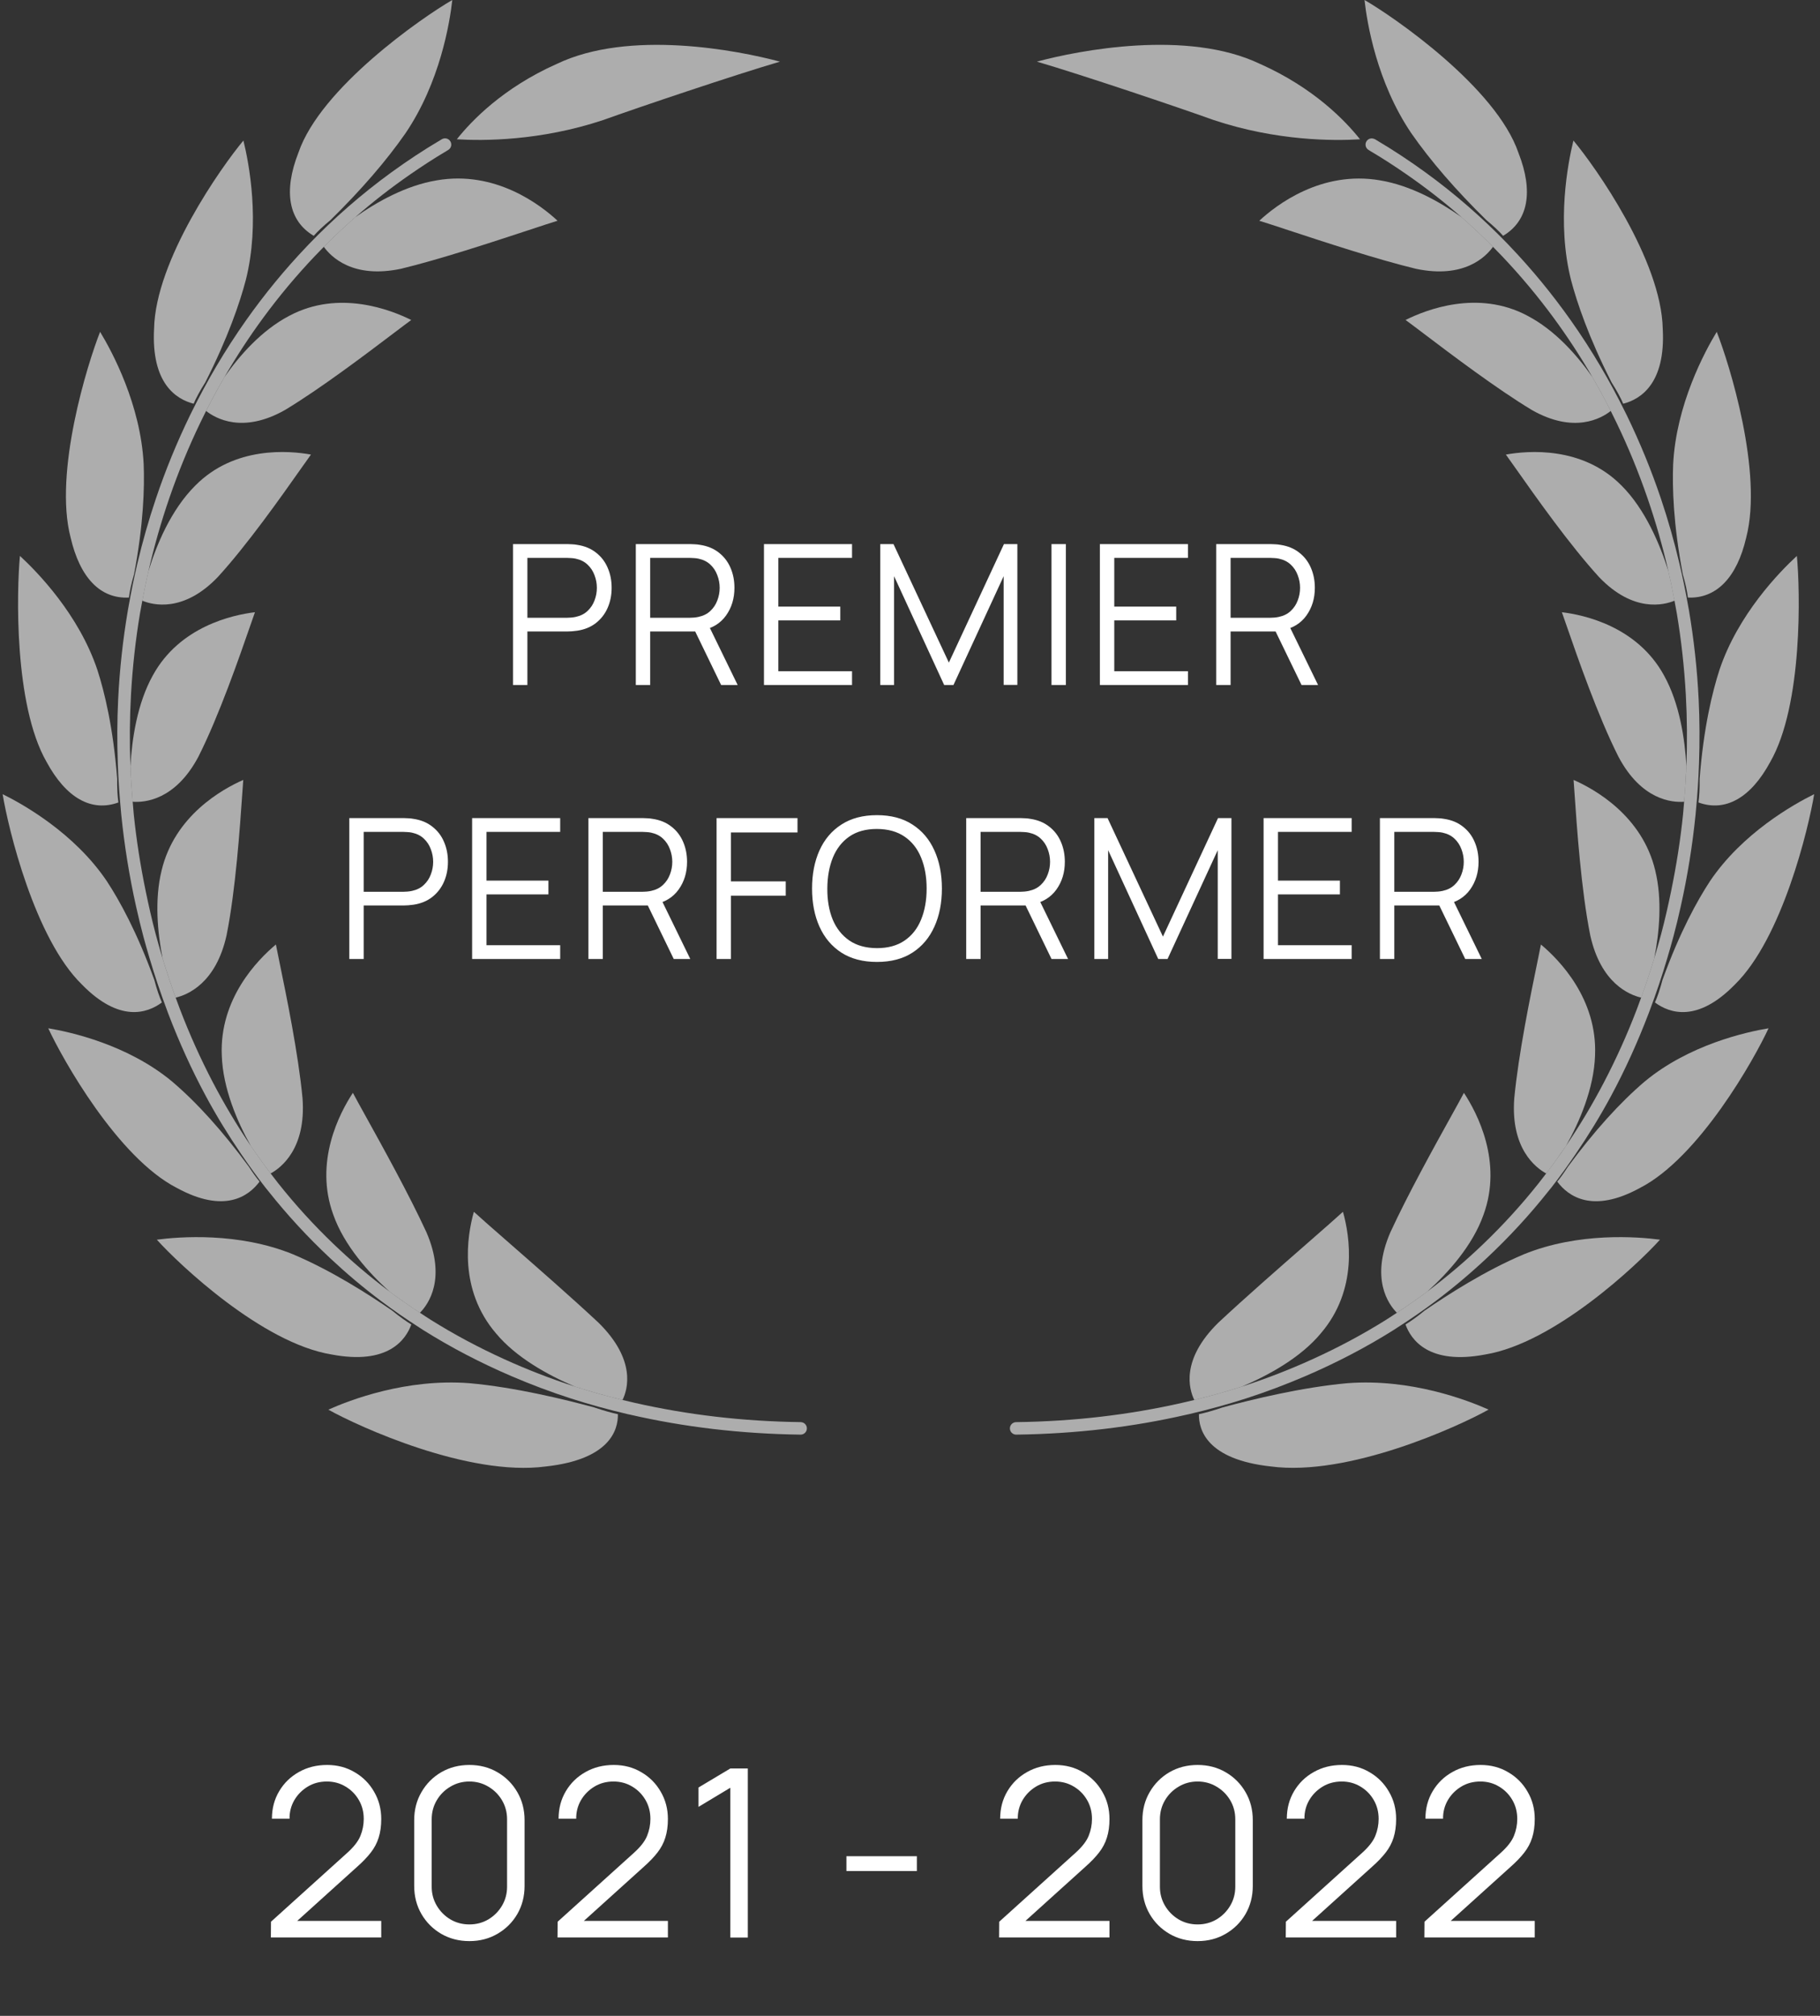
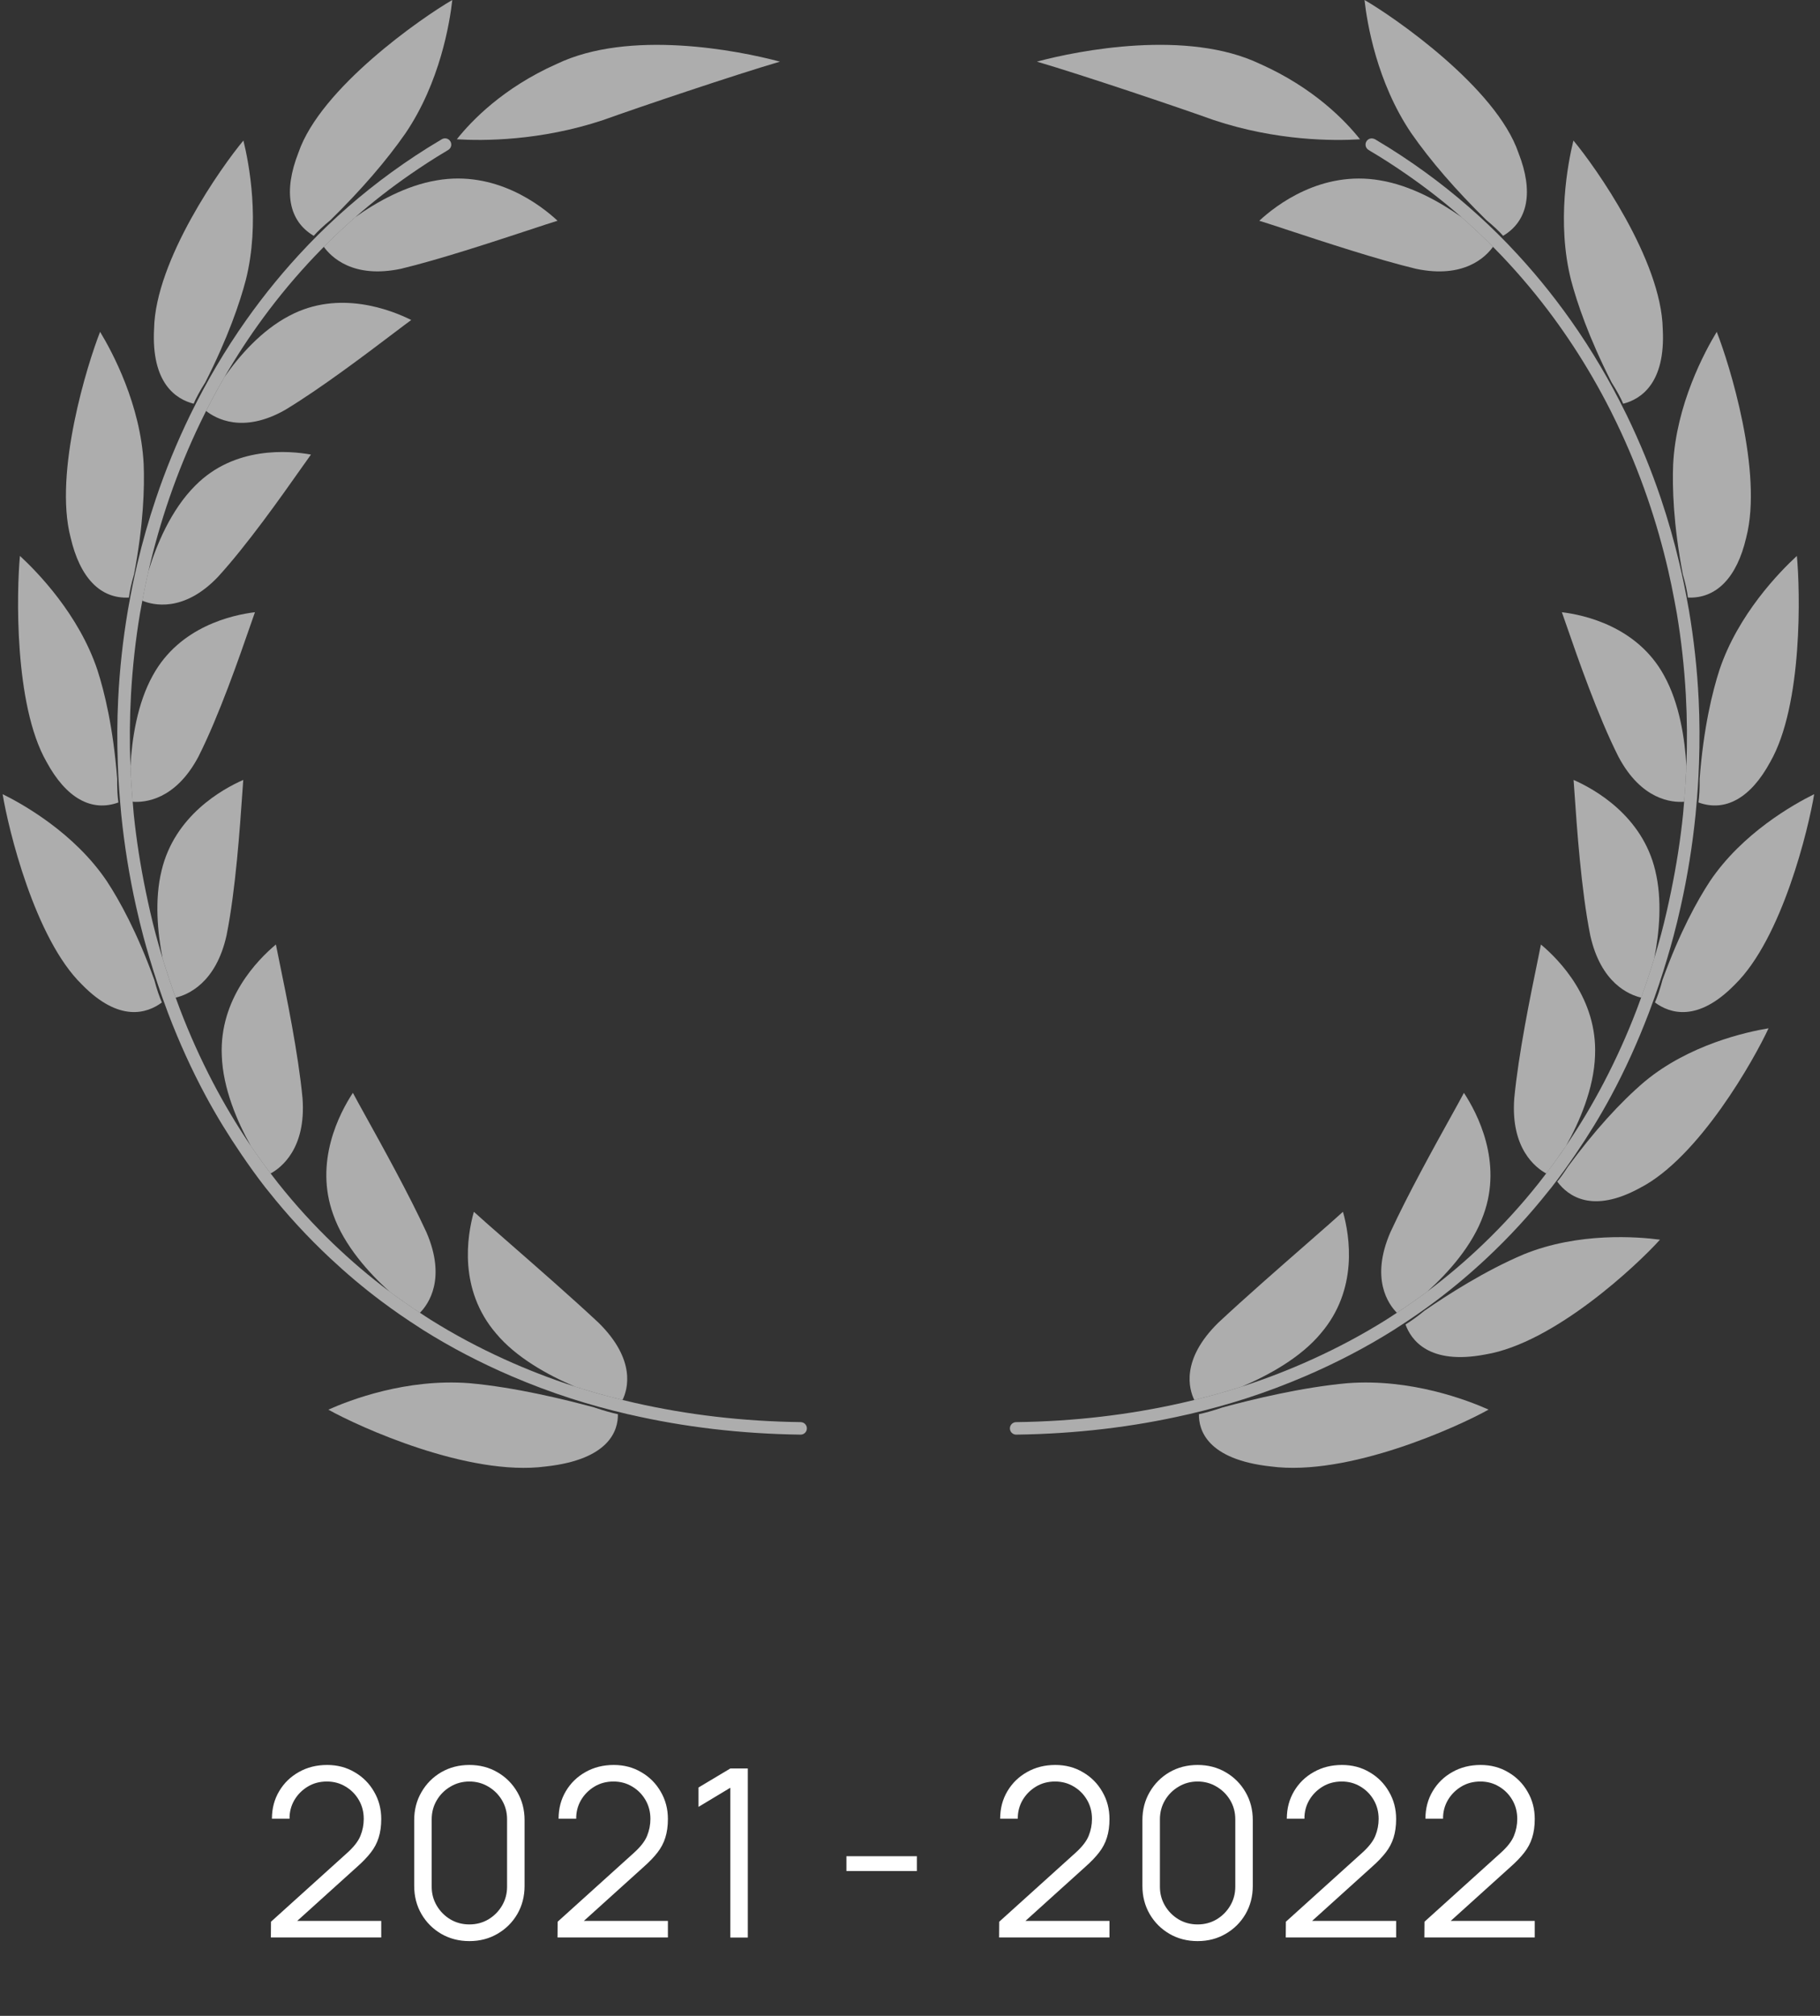
<svg xmlns="http://www.w3.org/2000/svg" width="93" height="103" viewBox="0 0 93 103" fill="none">
  <rect x="0" y="0" width="93" height="103" fill="#333333" stroke="none" />
  <path d="M12.56 14.31C13.306 11.353 12.722 8.333 12.438 7.181C11.33 8.503 7.941 13.286 7.873 16.799C7.725 19.59 9 20.4 9.895 20.628C10.014 20.345 10.217 19.967 10.49 19.537C11.657 17.24 12.257 15.457 12.56 14.31Z" fill="white" fill-opacity="0.6" />
  <path d="M14.563 20.948C16.363 19.865 18.696 18.099 20.09 17.043C20.496 16.735 20.793 16.511 21.014 16.35C19.98 15.833 17.323 14.789 14.799 16.127L14.797 16.128C13.364 16.873 12.233 18.175 11.472 19.26C11.143 19.829 10.829 20.408 10.531 20.997C11.008 21.376 12.399 22.176 14.563 20.948Z" fill="white" fill-opacity="0.6" />
  <path d="M7.341 23.712C7.185 20.677 5.739 17.985 5.115 16.956C4.471 18.584 2.741 24.135 3.606 27.456C4.084 29.524 5.13 30.607 6.588 30.532C6.623 30.229 6.711 29.817 6.851 29.335C7.333 26.795 7.39 24.904 7.341 23.712Z" fill="white" fill-opacity="0.6" />
-   <path d="M11.13 29.483C12.635 27.837 14.359 25.392 15.389 23.931C15.599 23.633 15.761 23.403 15.89 23.226C14.76 23.022 11.986 22.788 9.991 24.799L9.989 24.8C8.726 26.055 7.987 27.868 7.586 29.181C7.471 29.681 7.367 30.186 7.273 30.693C7.809 30.915 9.376 31.315 11.13 29.483Z" fill="white" fill-opacity="0.6" />
+   <path d="M11.13 29.483C12.635 27.837 14.359 25.392 15.389 23.931C15.599 23.633 15.761 23.403 15.89 23.226C14.76 23.022 11.986 22.788 9.991 24.799L9.989 24.8C8.726 26.055 7.987 27.868 7.586 29.181C7.471 29.681 7.367 30.186 7.273 30.693C7.809 30.915 9.376 31.315 11.13 29.483" fill="white" fill-opacity="0.6" />
  <path d="M5.987 39.791C5.788 37.192 5.341 35.357 4.975 34.226C4.025 31.39 1.904 29.22 1.019 28.405C0.851 30.168 0.707 36.013 2.378 38.927C3.377 40.774 4.672 41.502 6.049 41.002C6.005 40.703 5.98 40.289 5.987 39.791Z" fill="white" fill-opacity="0.6" />
  <path d="M10.136 38.667C11.188 36.586 12.231 33.574 12.792 31.956C12.888 31.68 12.964 31.459 13.028 31.281C11.89 31.418 9.181 32.005 7.81 34.509L7.809 34.511C7.013 35.938 6.74 37.768 6.665 39.149C6.688 39.753 6.728 40.358 6.78 40.965C7.387 41.011 8.956 40.888 10.136 38.667Z" fill="white" fill-opacity="0.6" />
  <path d="M5.456 45.019C3.804 42.568 1.191 41.099 0.135 40.578C0.415 42.301 1.765 47.947 4.189 50.307C6.1 52.261 7.526 51.774 8.272 51.221C8.15 50.947 8.014 50.553 7.886 50.07C7.003 47.623 6.097 45.993 5.456 45.019Z" fill="white" fill-opacity="0.6" />
  <path d="M11.578 47.783C12.041 45.473 12.261 42.272 12.38 40.553C12.399 40.267 12.415 40.036 12.43 39.85C11.364 40.318 8.924 41.672 8.257 44.479L8.257 44.481C7.89 45.97 8.05 47.651 8.307 48.961C8.513 49.645 8.738 50.314 8.977 50.973C9.587 50.831 11.038 50.238 11.578 47.783Z" fill="white" fill-opacity="0.6" />
-   <path d="M8.786 55.253C6.521 53.376 3.608 52.729 2.466 52.54C3.185 54.096 6.009 59.148 9.039 60.698C11.465 62.021 12.704 61.127 13.263 60.374L13.259 60.367C13.104 60.182 12.915 59.921 12.711 59.605C11.383 57.802 10.066 56.34 8.786 55.253Z" fill="white" fill-opacity="0.6" />
  <path d="M15.459 56.118C15.245 53.845 14.635 50.88 14.27 49.108C14.197 48.753 14.14 48.477 14.098 48.259C13.153 49.049 11.21 51.036 11.333 53.927L11.333 53.929C11.389 55.622 12.137 57.338 12.811 58.54C13.139 59.023 13.478 59.496 13.829 59.958C14.356 59.671 15.65 58.695 15.459 56.118Z" fill="white" fill-opacity="0.6" />
-   <path d="M14.967 64.086C12.174 62.951 9.166 63.189 8.014 63.341C9.158 64.614 13.406 68.626 16.934 69.205C19.841 69.761 20.741 68.442 21.018 67.673C20.765 67.522 20.423 67.279 20.035 66.962C18.854 66.148 16.947 64.922 14.967 64.086Z" fill="white" fill-opacity="0.6" />
  <path d="M21.789 62.959C20.899 61.028 19.559 58.609 18.673 57.009C18.384 56.488 18.176 56.113 18.032 55.838C17.352 56.871 16.042 59.365 17.032 62.068L17.033 62.071C17.588 63.643 18.846 65.037 19.893 65.983C20.403 66.363 20.926 66.726 21.459 67.075C21.889 66.641 22.821 65.341 21.789 62.959Z" fill="white" fill-opacity="0.6" />
  <path d="M23.986 70.674C20.75 70.426 17.872 71.536 16.779 72.026C18.338 72.899 23.946 75.457 27.89 74.929C31.163 74.571 31.589 73.062 31.574 72.257C31.282 72.197 30.861 72.081 30.357 71.91C28.836 71.499 26.32 70.883 23.986 70.674Z" fill="white" fill-opacity="0.6" />
  <path d="M30.577 67.576C29.201 66.291 27.474 64.782 26.087 63.569C25.11 62.715 24.543 62.219 24.214 61.916C23.86 63.175 23.43 65.886 25.343 68.126L25.346 68.129C26.367 69.358 27.988 70.255 29.365 70.842C30.163 71.099 30.979 71.327 31.81 71.531C32.078 70.986 32.516 69.48 30.577 67.576Z" fill="white" fill-opacity="0.6" />
  <path d="M16.884 11.248C18.447 9.713 19.738 8.222 20.723 6.805C22.485 4.203 22.982 1.167 23.112 0C21.574 0.888 16.386 4.479 15.251 7.796C14.468 9.791 14.748 11.288 16.031 12.049C16.224 11.829 16.515 11.552 16.884 11.248Z" fill="white" fill-opacity="0.6" />
  <path d="M20.489 13.733C22.454 13.26 25.163 12.367 26.957 11.777C27.674 11.54 28.157 11.38 28.49 11.279C27.625 10.475 25.318 8.693 22.315 9.215L22.313 9.216C20.755 9.475 19.267 10.307 18.164 11.09C17.607 11.579 17.068 12.086 16.547 12.612C16.919 13.129 18.035 14.251 20.489 13.733Z" fill="white" fill-opacity="0.6" />
  <path d="M30.827 6.132C32.594 5.495 37.567 3.819 39.854 3.15C37.691 2.568 32.145 1.493 28.45 3.267L28.441 3.27C25.716 4.486 24.102 6.16 23.343 7.117C24.681 7.199 27.595 7.208 30.827 6.132Z" fill="white" fill-opacity="0.6" />
  <path d="M40.916 72.663C37.95 72.624 35.123 72.288 32.452 71.682C32.237 71.633 32.022 71.583 31.81 71.531C30.979 71.327 30.163 71.1 29.365 70.842C28.127 70.443 26.933 69.976 25.777 69.452C24.464 68.856 23.203 68.183 22.003 67.431C21.819 67.316 21.64 67.195 21.459 67.075C20.926 66.725 20.402 66.363 19.893 65.983C18.892 65.232 17.94 64.422 17.037 63.556C16.036 62.596 15.096 61.567 14.224 60.469C14.09 60.3 13.96 60.129 13.829 59.958C13.478 59.496 13.139 59.024 12.811 58.54C12.109 57.506 11.461 56.421 10.869 55.287C10.251 54.102 9.693 52.866 9.2 51.577C9.123 51.377 9.05 51.175 8.976 50.973C8.738 50.314 8.512 49.645 8.306 48.961C8.181 48.543 8.059 48.123 7.946 47.696C7.756 46.977 7.594 46.255 7.445 45.534C7.176 44.225 6.969 42.915 6.835 41.609C6.813 41.394 6.798 41.18 6.78 40.965C6.728 40.359 6.688 39.753 6.664 39.149C6.617 37.919 6.626 36.697 6.694 35.485C6.773 34.084 6.926 32.697 7.155 31.332C7.191 31.118 7.233 30.906 7.273 30.693C7.367 30.186 7.471 29.682 7.586 29.181C7.879 27.901 8.239 26.645 8.663 25.418C9.117 24.104 9.644 22.823 10.242 21.583C10.337 21.387 10.432 21.191 10.53 20.997C10.828 20.408 11.142 19.829 11.472 19.26C12.078 18.217 12.737 17.209 13.448 16.241C14.263 15.131 15.147 14.074 16.096 13.077C16.244 12.921 16.395 12.766 16.547 12.612C17.068 12.086 17.606 11.579 18.164 11.09C19.05 10.313 19.983 9.588 20.959 8.912C21.563 8.494 22.18 8.092 22.817 7.715L22.902 7.663C23.053 7.574 23.105 7.378 23.015 7.227C22.926 7.075 22.732 7.023 22.579 7.113L22.521 7.148C21.649 7.662 20.81 8.218 20 8.806C19.242 9.357 18.511 9.939 17.809 10.551C17.104 11.166 16.427 11.809 15.78 12.481L15.685 12.582C14.558 13.761 13.523 15.024 12.58 16.357C12.039 17.123 11.528 17.913 11.05 18.724C10.595 19.495 10.17 20.285 9.773 21.092L9.703 21.234C9.038 22.604 8.456 24.022 7.965 25.481C7.599 26.567 7.284 27.675 7.018 28.802C6.849 29.516 6.702 30.238 6.574 30.965C6.562 31.033 6.548 31.1 6.537 31.168C6.282 32.665 6.114 34.188 6.038 35.728C5.985 36.818 5.981 37.918 6.02 39.023C6.048 39.832 6.103 40.644 6.181 41.457C6.187 41.513 6.19 41.568 6.196 41.623C6.354 43.187 6.605 44.757 6.955 46.324C7.069 46.836 7.194 47.348 7.329 47.859C7.427 48.228 7.533 48.59 7.64 48.952C7.91 49.866 8.21 50.757 8.537 51.625L8.591 51.773C9.154 53.251 9.796 54.665 10.519 56.007C11.073 57.036 11.678 58.019 12.322 58.964C12.72 59.548 13.129 60.121 13.559 60.673C13.605 60.731 13.653 60.787 13.7 60.846C14.675 62.078 15.735 63.224 16.869 64.286C17.695 65.059 18.558 65.789 19.463 66.468C20.106 66.951 20.769 67.409 21.45 67.844L21.596 67.94C23.029 68.843 24.548 69.633 26.14 70.316C27.122 70.737 28.131 71.119 29.169 71.453C30.11 71.757 31.075 72.022 32.06 72.252L32.209 72.284C34.952 72.914 37.858 73.261 40.907 73.302H40.912C41.086 73.302 41.228 73.162 41.231 72.987C41.233 72.811 41.092 72.666 40.916 72.663Z" fill="white" fill-opacity="0.6" />
  <path d="M84.965 16.81C84.896 13.287 81.508 8.503 80.4 7.181C80.117 8.333 79.532 11.352 80.278 14.309C80.581 15.456 81.181 17.24 82.348 19.536C82.621 19.966 82.824 20.344 82.944 20.628C83.838 20.4 85.114 19.591 84.965 16.81Z" fill="white" fill-opacity="0.6" />
-   <path d="M78.04 16.127L78.039 16.126C75.508 14.784 72.856 15.832 71.823 16.349C72.044 16.509 72.34 16.734 72.746 17.041C74.14 18.097 76.474 19.864 78.282 20.953C80.439 22.175 81.829 21.377 82.307 20.997C82.008 20.407 81.694 19.827 81.363 19.257C80.602 18.173 79.472 16.872 78.04 16.127Z" fill="white" fill-opacity="0.6" />
  <path d="M89.23 27.464C90.096 24.138 88.367 18.586 87.723 16.956C87.099 17.986 85.653 20.678 85.497 23.712C85.448 24.904 85.505 26.795 85.989 29.341C86.127 29.82 86.215 30.23 86.25 30.532C87.691 30.596 88.754 29.525 89.23 27.464Z" fill="white" fill-opacity="0.6" />
-   <path d="M82.847 24.799C80.852 22.788 78.078 23.023 76.948 23.226C77.076 23.403 77.239 23.633 77.449 23.931C78.478 25.392 80.203 27.837 81.712 29.488C83.462 31.316 85.028 30.914 85.565 30.693C85.469 30.181 85.364 29.672 85.248 29.167C84.829 27.832 84.067 26.01 82.849 24.8L82.847 24.799Z" fill="white" fill-opacity="0.6" />
  <path d="M86.788 41.002C88.163 41.501 89.46 40.775 90.456 38.934C92.13 36.014 91.986 30.168 91.818 28.405C90.933 29.22 88.812 31.39 87.863 34.226C87.497 35.358 87.049 37.195 86.85 39.792C86.857 40.289 86.833 40.703 86.788 41.002Z" fill="white" fill-opacity="0.6" />
  <path d="M85.028 34.509C83.657 32.005 80.948 31.418 79.81 31.281C79.873 31.459 79.95 31.68 80.046 31.956C80.606 33.574 81.649 36.586 82.705 38.672C83.882 40.888 85.45 41.011 86.057 40.965C86.11 40.359 86.149 39.754 86.173 39.151C86.098 37.769 85.824 35.938 85.029 34.511L85.028 34.509Z" fill="white" fill-opacity="0.6" />
  <path d="M88.643 50.312C91.07 47.949 92.421 42.302 92.702 40.578C91.646 41.099 89.033 42.567 87.381 45.019C86.74 45.994 85.834 47.624 84.95 50.072C84.822 50.554 84.688 50.948 84.565 51.221C85.312 51.774 86.737 52.262 88.643 50.312Z" fill="white" fill-opacity="0.6" />
  <path d="M84.581 44.481L84.581 44.479C83.914 41.672 81.473 40.318 80.408 39.85C80.422 40.034 80.438 40.263 80.458 40.547C80.576 42.267 80.795 45.471 81.26 47.789C81.801 50.239 83.251 50.832 83.861 50.973C84.1 50.313 84.326 49.642 84.532 48.956C84.789 47.647 84.947 45.969 84.581 44.481Z" fill="white" fill-opacity="0.6" />
  <path d="M79.574 60.374C80.134 61.127 81.373 62.021 83.791 60.702C86.827 59.148 89.653 54.096 90.371 52.54C89.229 52.729 86.316 53.376 84.051 55.253C82.771 56.34 81.454 57.803 80.126 59.605C79.921 59.922 79.733 60.183 79.578 60.368L79.574 60.374Z" fill="white" fill-opacity="0.6" />
  <path d="M81.505 53.927C81.628 51.038 79.684 49.05 78.74 48.26C78.698 48.477 78.641 48.754 78.568 49.11C78.203 50.881 77.593 53.845 77.377 56.124C77.186 58.695 78.481 59.67 79.009 59.958C79.36 59.496 79.699 59.022 80.028 58.538C80.702 57.336 81.449 55.621 81.505 53.93L81.505 53.927Z" fill="white" fill-opacity="0.6" />
  <path d="M75.894 69.207C79.429 68.627 83.679 64.614 84.823 63.341C83.673 63.189 80.664 62.951 77.871 64.086C75.886 64.924 73.973 66.155 72.793 66.968C72.409 67.282 72.07 67.523 71.82 67.673C72.096 68.442 72.996 69.761 75.894 69.207Z" fill="white" fill-opacity="0.6" />
  <path d="M75.804 62.071L75.805 62.068C76.794 59.367 75.484 56.872 74.805 55.839C74.662 56.113 74.453 56.489 74.165 57.009C73.278 58.609 71.939 61.028 71.046 62.965C70.016 65.342 70.948 66.641 71.378 67.075C71.913 66.725 72.437 66.361 72.947 65.98C73.994 65.035 75.25 63.642 75.804 62.071Z" fill="white" fill-opacity="0.6" />
  <path d="M64.939 74.928C68.895 75.456 74.513 72.893 76.065 72.023C75.012 71.553 72.108 70.424 68.852 70.674C66.519 70.883 64.003 71.499 62.482 71.909C61.978 72.081 61.556 72.197 61.264 72.257C61.249 73.062 61.673 74.571 64.939 74.928Z" fill="white" fill-opacity="0.6" />
  <path d="M67.491 68.129L67.494 68.125C69.408 65.886 68.978 63.175 68.624 61.916C68.294 62.218 67.729 62.714 66.754 63.567C65.365 64.781 63.638 66.291 62.255 67.582C60.32 69.482 60.76 70.986 61.028 71.531C61.858 71.327 62.675 71.099 63.474 70.841C64.85 70.255 66.47 69.358 67.491 68.129Z" fill="white" fill-opacity="0.6" />
  <path d="M76.807 12.049C78.089 11.288 78.37 9.792 77.591 7.809C76.452 4.48 71.262 0.886 69.725 0C69.854 1.165 70.35 4.199 72.115 6.805C73.1 8.222 74.39 9.713 75.954 11.247C76.323 11.552 76.614 11.829 76.807 12.049Z" fill="white" fill-opacity="0.6" />
  <path d="M70.522 9.215C67.523 8.697 65.214 10.476 64.348 11.28C64.68 11.381 65.164 11.54 65.881 11.777C67.674 12.367 70.384 13.26 72.357 13.735C74.805 14.25 75.919 13.129 76.29 12.612C75.77 12.087 75.232 11.579 74.674 11.09C73.571 10.308 72.083 9.475 70.524 9.216L70.522 9.215Z" fill="white" fill-opacity="0.6" />
  <path d="M69.495 7.117C68.737 6.16 67.124 4.487 64.397 3.27L64.388 3.267C60.692 1.492 55.146 2.567 52.984 3.149C55.271 3.819 60.246 5.496 62.019 6.134C65.243 7.209 68.158 7.201 69.495 7.117Z" fill="white" fill-opacity="0.6" />
  <path d="M84.301 51.626C84.627 50.76 84.926 49.872 85.195 48.961C85.302 48.596 85.41 48.231 85.508 47.859C85.644 47.348 85.769 46.835 85.882 46.323C86.233 44.757 86.483 43.188 86.641 41.626C86.647 41.568 86.651 41.511 86.656 41.454C86.735 40.642 86.789 39.831 86.817 39.023C86.856 37.919 86.853 36.819 86.799 35.728C86.724 34.189 86.555 32.666 86.301 31.17C86.289 31.101 86.275 31.033 86.263 30.965C86.136 30.238 85.988 29.518 85.82 28.805C85.554 27.678 85.239 26.57 84.873 25.483C84.382 24.024 83.8 22.607 83.135 21.236L83.064 21.093C82.667 20.284 82.241 19.493 81.785 18.721C81.308 17.911 80.799 17.123 80.258 16.358C79.315 15.025 78.28 13.762 77.154 12.584L77.058 12.481C76.41 11.809 75.733 11.165 75.027 10.55C74.326 9.939 73.596 9.358 72.839 8.808C72.028 8.219 71.189 7.663 70.317 7.149L70.258 7.113L70.255 7.112L70.235 7.105C70.086 7.032 69.907 7.082 69.822 7.227C69.732 7.378 69.783 7.574 69.935 7.663L70.018 7.715C70.656 8.091 71.274 8.494 71.878 8.912C72.854 9.588 73.788 10.314 74.674 11.09C75.232 11.579 75.77 12.087 76.29 12.612C76.443 12.765 76.593 12.921 76.742 13.077C77.69 14.074 78.573 15.13 79.389 16.24C80.099 17.207 80.758 18.214 81.363 19.257C81.694 19.827 82.008 20.407 82.307 20.997C82.405 21.192 82.5 21.387 82.595 21.583C83.194 22.823 83.72 24.103 84.174 25.418C84.597 26.641 84.955 27.892 85.248 29.167C85.364 29.672 85.469 30.181 85.564 30.693C85.604 30.906 85.646 31.118 85.682 31.332C85.911 32.696 86.064 34.083 86.143 35.485C86.21 36.697 86.221 37.92 86.172 39.151C86.149 39.754 86.11 40.359 86.057 40.965C86.039 41.18 86.024 41.394 86.002 41.609C85.868 42.915 85.662 44.225 85.392 45.534C85.244 46.255 85.082 46.976 84.891 47.695C84.778 48.121 84.657 48.539 84.532 48.956C84.326 49.642 84.1 50.313 83.86 50.973C83.787 51.175 83.713 51.377 83.637 51.577C83.144 52.866 82.586 54.102 81.968 55.286C81.377 56.42 80.728 57.504 80.027 58.538C79.699 59.022 79.36 59.496 79.008 59.958C78.878 60.13 78.747 60.3 78.613 60.469C77.741 61.567 76.8 62.597 75.799 63.557C74.898 64.422 73.947 65.231 72.947 65.98C72.437 66.361 71.913 66.725 71.378 67.076C71.197 67.195 71.018 67.316 70.834 67.431C69.634 68.183 68.373 68.856 67.059 69.452C65.904 69.977 64.71 70.442 63.473 70.842C62.675 71.099 61.858 71.327 61.028 71.531C60.815 71.583 60.6 71.632 60.386 71.682C57.714 72.288 54.887 72.625 51.92 72.664C51.745 72.666 51.603 72.811 51.605 72.987C51.608 73.162 51.75 73.302 51.925 73.302H51.929C54.978 73.261 57.884 72.914 60.627 72.284C60.677 72.273 60.727 72.263 60.778 72.251C61.763 72.021 62.728 71.756 63.67 71.453C64.707 71.118 65.715 70.736 66.696 70.316C68.287 69.633 69.805 68.843 71.238 67.941C71.289 67.909 71.337 67.875 71.387 67.843C72.065 67.411 72.725 66.955 73.365 66.475C74.272 65.793 75.138 65.062 75.966 64.287C77.101 63.224 78.16 62.078 79.136 60.846C79.182 60.787 79.231 60.732 79.277 60.673C79.708 60.12 80.118 59.547 80.515 58.963C81.159 58.018 81.764 57.035 82.318 56.008C83.041 54.666 83.682 53.251 84.245 51.775L84.301 51.626Z" fill="white" fill-opacity="0.6" />
-   <path d="M26.214 35V27.8H28.994C29.064 27.8 29.143 27.803 29.229 27.81C29.319 27.813 29.409 27.823 29.499 27.84C29.876 27.897 30.194 28.028 30.454 28.235C30.718 28.438 30.916 28.695 31.049 29.005C31.186 29.315 31.254 29.658 31.254 30.035C31.254 30.408 31.186 30.75 31.049 31.06C30.913 31.37 30.713 31.628 30.449 31.835C30.189 32.038 29.873 32.168 29.499 32.225C29.409 32.238 29.319 32.248 29.229 32.255C29.143 32.262 29.064 32.265 28.994 32.265H26.949V35H26.214ZM26.949 31.565H28.974C29.034 31.565 29.104 31.562 29.184 31.555C29.264 31.548 29.343 31.537 29.419 31.52C29.666 31.467 29.868 31.365 30.024 31.215C30.184 31.065 30.303 30.887 30.379 30.68C30.459 30.473 30.499 30.258 30.499 30.035C30.499 29.812 30.459 29.597 30.379 29.39C30.303 29.18 30.184 29 30.024 28.85C29.868 28.7 29.666 28.598 29.419 28.545C29.343 28.528 29.264 28.518 29.184 28.515C29.104 28.508 29.034 28.505 28.974 28.505H26.949V31.565ZM32.489 35V27.8H35.27C35.34 27.8 35.418 27.803 35.505 27.81C35.594 27.813 35.684 27.823 35.775 27.84C36.151 27.897 36.469 28.028 36.73 28.235C36.993 28.438 37.191 28.695 37.325 29.005C37.461 29.315 37.529 29.658 37.529 30.035C37.529 30.578 37.386 31.05 37.099 31.45C36.813 31.85 36.403 32.102 35.87 32.205L35.614 32.265H33.224V35H32.489ZM36.849 35L35.429 32.07L36.135 31.8L37.694 35H36.849ZM33.224 31.565H35.249C35.309 31.565 35.38 31.562 35.459 31.555C35.539 31.548 35.618 31.537 35.694 31.52C35.941 31.467 36.143 31.365 36.3 31.215C36.459 31.065 36.578 30.887 36.654 30.68C36.734 30.473 36.775 30.258 36.775 30.035C36.775 29.812 36.734 29.597 36.654 29.39C36.578 29.18 36.459 29 36.3 28.85C36.143 28.7 35.941 28.598 35.694 28.545C35.618 28.528 35.539 28.518 35.459 28.515C35.38 28.508 35.309 28.505 35.249 28.505H33.224V31.565ZM39.038 35V27.8H43.538V28.505H39.773V30.995H42.938V31.7H39.773V34.295H43.538V35H39.038ZM44.981 35V27.8H45.656L48.486 33.855L51.301 27.8H51.986V34.995H51.286V29.44L48.721 35H48.246L45.686 29.44V35H44.981ZM53.73 35V27.8H54.465V35H53.73ZM56.203 35V27.8H60.703V28.505H56.938V30.995H60.103V31.7H56.938V34.295H60.703V35H56.203ZM62.147 35V27.8H64.927C64.997 27.8 65.075 27.803 65.162 27.81C65.252 27.813 65.342 27.823 65.432 27.84C65.808 27.897 66.127 28.028 66.387 28.235C66.65 28.438 66.848 28.695 66.982 29.005C67.118 29.315 67.187 29.658 67.187 30.035C67.187 30.578 67.043 31.05 66.757 31.45C66.47 31.85 66.06 32.102 65.527 32.205L65.272 32.265H62.882V35H62.147ZM66.507 35L65.087 32.07L65.792 31.8L67.352 35H66.507ZM62.882 31.565H64.907C64.967 31.565 65.037 31.562 65.117 31.555C65.197 31.548 65.275 31.537 65.352 31.52C65.598 31.467 65.8 31.365 65.957 31.215C66.117 31.065 66.235 30.887 66.312 30.68C66.392 30.473 66.432 30.258 66.432 30.035C66.432 29.812 66.392 29.597 66.312 29.39C66.235 29.18 66.117 29 65.957 28.85C65.8 28.7 65.598 28.598 65.352 28.545C65.275 28.528 65.197 28.518 65.117 28.515C65.037 28.508 64.967 28.505 64.907 28.505H62.882V31.565ZM17.849 49V41.8H20.629C20.699 41.8 20.778 41.803 20.864 41.81C20.954 41.813 21.044 41.823 21.134 41.84C21.511 41.897 21.829 42.028 22.089 42.235C22.353 42.438 22.551 42.695 22.684 43.005C22.821 43.315 22.889 43.658 22.889 44.035C22.889 44.408 22.821 44.75 22.684 45.06C22.548 45.37 22.348 45.628 22.084 45.835C21.824 46.038 21.508 46.168 21.134 46.225C21.044 46.238 20.954 46.248 20.864 46.255C20.778 46.262 20.699 46.265 20.629 46.265H18.584V49H17.849ZM18.584 45.565H20.609C20.669 45.565 20.739 45.562 20.819 45.555C20.899 45.548 20.978 45.537 21.054 45.52C21.301 45.467 21.503 45.365 21.659 45.215C21.819 45.065 21.938 44.887 22.014 44.68C22.094 44.473 22.134 44.258 22.134 44.035C22.134 43.812 22.094 43.597 22.014 43.39C21.938 43.18 21.819 43 21.659 42.85C21.503 42.7 21.301 42.598 21.054 42.545C20.978 42.528 20.899 42.518 20.819 42.515C20.739 42.508 20.669 42.505 20.609 42.505H18.584V45.565ZM24.125 49V41.8H28.625V42.505H24.86V44.995H28.024V45.7H24.86V48.295H28.625V49H24.125ZM30.068 49V41.8H32.848C32.918 41.8 32.996 41.803 33.083 41.81C33.173 41.813 33.263 41.823 33.353 41.84C33.729 41.897 34.048 42.028 34.308 42.235C34.571 42.438 34.769 42.695 34.903 43.005C35.039 43.315 35.108 43.658 35.108 44.035C35.108 44.578 34.964 45.05 34.678 45.45C34.391 45.85 33.981 46.102 33.448 46.205L33.193 46.265H30.803V49H30.068ZM34.428 49L33.008 46.07L33.713 45.8L35.273 49H34.428ZM30.803 45.565H32.828C32.888 45.565 32.958 45.562 33.038 45.555C33.118 45.548 33.196 45.537 33.273 45.52C33.519 45.467 33.721 45.365 33.878 45.215C34.038 45.065 34.156 44.887 34.233 44.68C34.313 44.473 34.353 44.258 34.353 44.035C34.353 43.812 34.313 43.597 34.233 43.39C34.156 43.18 34.038 43 33.878 42.85C33.721 42.7 33.519 42.598 33.273 42.545C33.196 42.528 33.118 42.518 33.038 42.515C32.958 42.508 32.888 42.505 32.828 42.505H30.803V45.565ZM36.616 49V41.8H40.751V42.535H37.351V45.035H40.151V45.765H37.351V49H36.616ZM44.81 49.15C44.094 49.15 43.489 48.992 42.995 48.675C42.502 48.355 42.129 47.913 41.875 47.35C41.622 46.787 41.495 46.137 41.495 45.4C41.495 44.663 41.622 44.013 41.875 43.45C42.129 42.887 42.502 42.447 42.995 42.13C43.489 41.81 44.094 41.65 44.81 41.65C45.53 41.65 46.135 41.81 46.625 42.13C47.119 42.447 47.492 42.887 47.745 43.45C48.002 44.013 48.13 44.663 48.13 45.4C48.13 46.137 48.002 46.787 47.745 47.35C47.492 47.913 47.119 48.355 46.625 48.675C46.135 48.992 45.53 49.15 44.81 49.15ZM44.81 48.445C45.374 48.445 45.844 48.317 46.22 48.06C46.597 47.803 46.879 47.447 47.065 46.99C47.255 46.53 47.35 46 47.35 45.4C47.35 44.8 47.255 44.272 47.065 43.815C46.879 43.358 46.597 43.002 46.22 42.745C45.844 42.488 45.374 42.358 44.81 42.355C44.247 42.355 43.779 42.483 43.405 42.74C43.032 42.997 42.75 43.355 42.56 43.815C42.374 44.272 42.279 44.8 42.275 45.4C42.272 46 42.364 46.528 42.55 46.985C42.74 47.438 43.024 47.795 43.4 48.055C43.777 48.312 44.247 48.442 44.81 48.445ZM49.372 49V41.8H52.152C52.222 41.8 52.3 41.803 52.387 41.81C52.477 41.813 52.567 41.823 52.657 41.84C53.033 41.897 53.352 42.028 53.612 42.235C53.875 42.438 54.073 42.695 54.207 43.005C54.343 43.315 54.412 43.658 54.412 44.035C54.412 44.578 54.268 45.05 53.982 45.45C53.695 45.85 53.285 46.102 52.752 46.205L52.497 46.265H50.107V49H49.372ZM53.732 49L52.312 46.07L53.017 45.8L54.577 49H53.732ZM50.107 45.565H52.132C52.192 45.565 52.262 45.562 52.342 45.555C52.422 45.548 52.5 45.537 52.577 45.52C52.823 45.467 53.025 45.365 53.182 45.215C53.342 45.065 53.46 44.887 53.537 44.68C53.617 44.473 53.657 44.258 53.657 44.035C53.657 43.812 53.617 43.597 53.537 43.39C53.46 43.18 53.342 43 53.182 42.85C53.025 42.7 52.823 42.598 52.577 42.545C52.5 42.528 52.422 42.518 52.342 42.515C52.262 42.508 52.192 42.505 52.132 42.505H50.107V45.565ZM55.92 49V41.8H56.595L59.425 47.855L62.24 41.8H62.925V48.995H62.225V43.44L59.66 49H59.185L56.625 43.44V49H55.92ZM64.568 49V41.8H69.068V42.505H65.303V44.995H68.468V45.7H65.303V48.295H69.068V49H64.568ZM70.512 49V41.8H73.292C73.362 41.8 73.44 41.803 73.527 41.81C73.617 41.813 73.707 41.823 73.797 41.84C74.173 41.897 74.492 42.028 74.752 42.235C75.015 42.438 75.213 42.695 75.347 43.005C75.483 43.315 75.552 43.658 75.552 44.035C75.552 44.578 75.408 45.05 75.122 45.45C74.835 45.85 74.425 46.102 73.892 46.205L73.637 46.265H71.247V49H70.512ZM74.872 49L73.452 46.07L74.157 45.8L75.717 49H74.872ZM71.247 45.565H73.272C73.332 45.565 73.402 45.562 73.482 45.555C73.562 45.548 73.64 45.537 73.717 45.52C73.963 45.467 74.165 45.365 74.322 45.215C74.482 45.065 74.6 44.887 74.677 44.68C74.757 44.473 74.797 44.258 74.797 44.035C74.797 43.812 74.757 43.597 74.677 43.39C74.6 43.18 74.482 43 74.322 42.85C74.165 42.7 73.963 42.598 73.717 42.545C73.64 42.528 73.562 42.518 73.482 42.515C73.402 42.508 73.332 42.505 73.272 42.505H71.247V45.565Z" fill="white" />
  <path d="M13.841 98.994L13.847 98.19L17.753 94.662C18.089 94.358 18.311 94.07 18.419 93.798C18.531 93.522 18.587 93.234 18.587 92.934C18.587 92.578 18.503 92.256 18.335 91.968C18.167 91.68 17.941 91.452 17.657 91.284C17.373 91.112 17.055 91.026 16.703 91.026C16.335 91.026 16.007 91.114 15.719 91.29C15.431 91.466 15.203 91.698 15.035 91.986C14.871 92.274 14.791 92.588 14.795 92.928H13.895C13.895 92.404 14.019 91.934 14.267 91.518C14.515 91.102 14.851 90.776 15.275 90.54C15.699 90.3 16.179 90.18 16.715 90.18C17.239 90.18 17.709 90.304 18.125 90.552C18.545 90.796 18.875 91.128 19.115 91.548C19.359 91.964 19.481 92.428 19.481 92.94C19.481 93.3 19.437 93.618 19.349 93.894C19.265 94.166 19.131 94.42 18.947 94.656C18.767 94.888 18.537 95.128 18.257 95.376L14.789 98.508L14.651 98.148H19.481V98.994H13.841ZM23.985 99.18C23.453 99.18 22.973 99.056 22.545 98.808C22.121 98.56 21.785 98.224 21.537 97.8C21.289 97.372 21.165 96.892 21.165 96.36V93C21.165 92.468 21.289 91.99 21.537 91.566C21.785 91.138 22.121 90.8 22.545 90.552C22.973 90.304 23.453 90.18 23.985 90.18C24.517 90.18 24.995 90.304 25.419 90.552C25.847 90.8 26.185 91.138 26.433 91.566C26.681 91.99 26.805 92.468 26.805 93V96.36C26.805 96.892 26.681 97.372 26.433 97.8C26.185 98.224 25.847 98.56 25.419 98.808C24.995 99.056 24.517 99.18 23.985 99.18ZM23.985 98.328C24.341 98.328 24.665 98.242 24.957 98.07C25.249 97.894 25.481 97.66 25.653 97.368C25.825 97.076 25.911 96.754 25.911 96.402V92.958C25.911 92.602 25.825 92.278 25.653 91.986C25.481 91.694 25.249 91.462 24.957 91.29C24.665 91.114 24.341 91.026 23.985 91.026C23.629 91.026 23.305 91.114 23.013 91.29C22.721 91.462 22.489 91.694 22.317 91.986C22.145 92.278 22.059 92.602 22.059 92.958V96.402C22.059 96.754 22.145 97.076 22.317 97.368C22.489 97.66 22.721 97.894 23.013 98.07C23.305 98.242 23.629 98.328 23.985 98.328ZM28.489 98.994L28.495 98.19L32.401 94.662C32.737 94.358 32.959 94.07 33.067 93.798C33.179 93.522 33.235 93.234 33.235 92.934C33.235 92.578 33.151 92.256 32.983 91.968C32.815 91.68 32.589 91.452 32.305 91.284C32.021 91.112 31.703 91.026 31.351 91.026C30.983 91.026 30.655 91.114 30.367 91.29C30.079 91.466 29.851 91.698 29.683 91.986C29.519 92.274 29.439 92.588 29.443 92.928H28.543C28.543 92.404 28.667 91.934 28.915 91.518C29.163 91.102 29.499 90.776 29.923 90.54C30.347 90.3 30.827 90.18 31.363 90.18C31.887 90.18 32.357 90.304 32.773 90.552C33.193 90.796 33.523 91.128 33.763 91.548C34.007 91.964 34.129 92.428 34.129 92.94C34.129 93.3 34.085 93.618 33.997 93.894C33.913 94.166 33.779 94.42 33.595 94.656C33.415 94.888 33.185 95.128 32.905 95.376L29.437 98.508L29.299 98.148H34.129V98.994H28.489ZM37.319 99V91.344L35.693 92.322V91.332L37.319 90.36H38.213V99H37.319ZM43.251 95.598V94.842H46.851V95.598H43.251ZM51.053 98.994L51.059 98.19L54.965 94.662C55.301 94.358 55.523 94.07 55.631 93.798C55.743 93.522 55.799 93.234 55.799 92.934C55.799 92.578 55.715 92.256 55.547 91.968C55.379 91.68 55.153 91.452 54.869 91.284C54.585 91.112 54.267 91.026 53.915 91.026C53.547 91.026 53.219 91.114 52.931 91.29C52.643 91.466 52.415 91.698 52.247 91.986C52.083 92.274 52.003 92.588 52.007 92.928H51.107C51.107 92.404 51.231 91.934 51.479 91.518C51.727 91.102 52.063 90.776 52.487 90.54C52.911 90.3 53.391 90.18 53.927 90.18C54.451 90.18 54.921 90.304 55.337 90.552C55.757 90.796 56.087 91.128 56.327 91.548C56.571 91.964 56.693 92.428 56.693 92.94C56.693 93.3 56.649 93.618 56.561 93.894C56.477 94.166 56.343 94.42 56.159 94.656C55.979 94.888 55.749 95.128 55.469 95.376L52.001 98.508L51.863 98.148H56.693V98.994H51.053ZM61.196 99.18C60.664 99.18 60.184 99.056 59.756 98.808C59.332 98.56 58.996 98.224 58.748 97.8C58.5 97.372 58.376 96.892 58.376 96.36V93C58.376 92.468 58.5 91.99 58.748 91.566C58.996 91.138 59.332 90.8 59.756 90.552C60.184 90.304 60.664 90.18 61.196 90.18C61.728 90.18 62.206 90.304 62.63 90.552C63.058 90.8 63.396 91.138 63.644 91.566C63.892 91.99 64.016 92.468 64.016 93V96.36C64.016 96.892 63.892 97.372 63.644 97.8C63.396 98.224 63.058 98.56 62.63 98.808C62.206 99.056 61.728 99.18 61.196 99.18ZM61.196 98.328C61.552 98.328 61.876 98.242 62.168 98.07C62.46 97.894 62.692 97.66 62.864 97.368C63.036 97.076 63.122 96.754 63.122 96.402V92.958C63.122 92.602 63.036 92.278 62.864 91.986C62.692 91.694 62.46 91.462 62.168 91.29C61.876 91.114 61.552 91.026 61.196 91.026C60.84 91.026 60.516 91.114 60.224 91.29C59.932 91.462 59.7 91.694 59.528 91.986C59.356 92.278 59.27 92.602 59.27 92.958V96.402C59.27 96.754 59.356 97.076 59.528 97.368C59.7 97.66 59.932 97.894 60.224 98.07C60.516 98.242 60.84 98.328 61.196 98.328ZM65.701 98.994L65.707 98.19L69.613 94.662C69.949 94.358 70.171 94.07 70.279 93.798C70.391 93.522 70.447 93.234 70.447 92.934C70.447 92.578 70.363 92.256 70.195 91.968C70.027 91.68 69.801 91.452 69.517 91.284C69.233 91.112 68.915 91.026 68.563 91.026C68.195 91.026 67.867 91.114 67.579 91.29C67.291 91.466 67.063 91.698 66.895 91.986C66.731 92.274 66.651 92.588 66.655 92.928H65.755C65.755 92.404 65.879 91.934 66.127 91.518C66.375 91.102 66.711 90.776 67.135 90.54C67.559 90.3 68.039 90.18 68.575 90.18C69.099 90.18 69.569 90.304 69.985 90.552C70.405 90.796 70.735 91.128 70.975 91.548C71.219 91.964 71.341 92.428 71.341 92.94C71.341 93.3 71.297 93.618 71.209 93.894C71.125 94.166 70.991 94.42 70.807 94.656C70.627 94.888 70.397 95.128 70.117 95.376L66.649 98.508L66.511 98.148H71.341V98.994H65.701ZM72.784 98.994L72.79 98.19L76.696 94.662C77.032 94.358 77.254 94.07 77.362 93.798C77.474 93.522 77.53 93.234 77.53 92.934C77.53 92.578 77.446 92.256 77.278 91.968C77.11 91.68 76.884 91.452 76.6 91.284C76.316 91.112 75.998 91.026 75.646 91.026C75.278 91.026 74.95 91.114 74.662 91.29C74.374 91.466 74.146 91.698 73.978 91.986C73.814 92.274 73.734 92.588 73.738 92.928H72.838C72.838 92.404 72.962 91.934 73.21 91.518C73.458 91.102 73.794 90.776 74.218 90.54C74.642 90.3 75.122 90.18 75.658 90.18C76.182 90.18 76.652 90.304 77.068 90.552C77.488 90.796 77.818 91.128 78.058 91.548C78.302 91.964 78.424 92.428 78.424 92.94C78.424 93.3 78.38 93.618 78.292 93.894C78.208 94.166 78.074 94.42 77.89 94.656C77.71 94.888 77.48 95.128 77.2 95.376L73.732 98.508L73.594 98.148H78.424V98.994H72.784Z" fill="white" />
</svg>